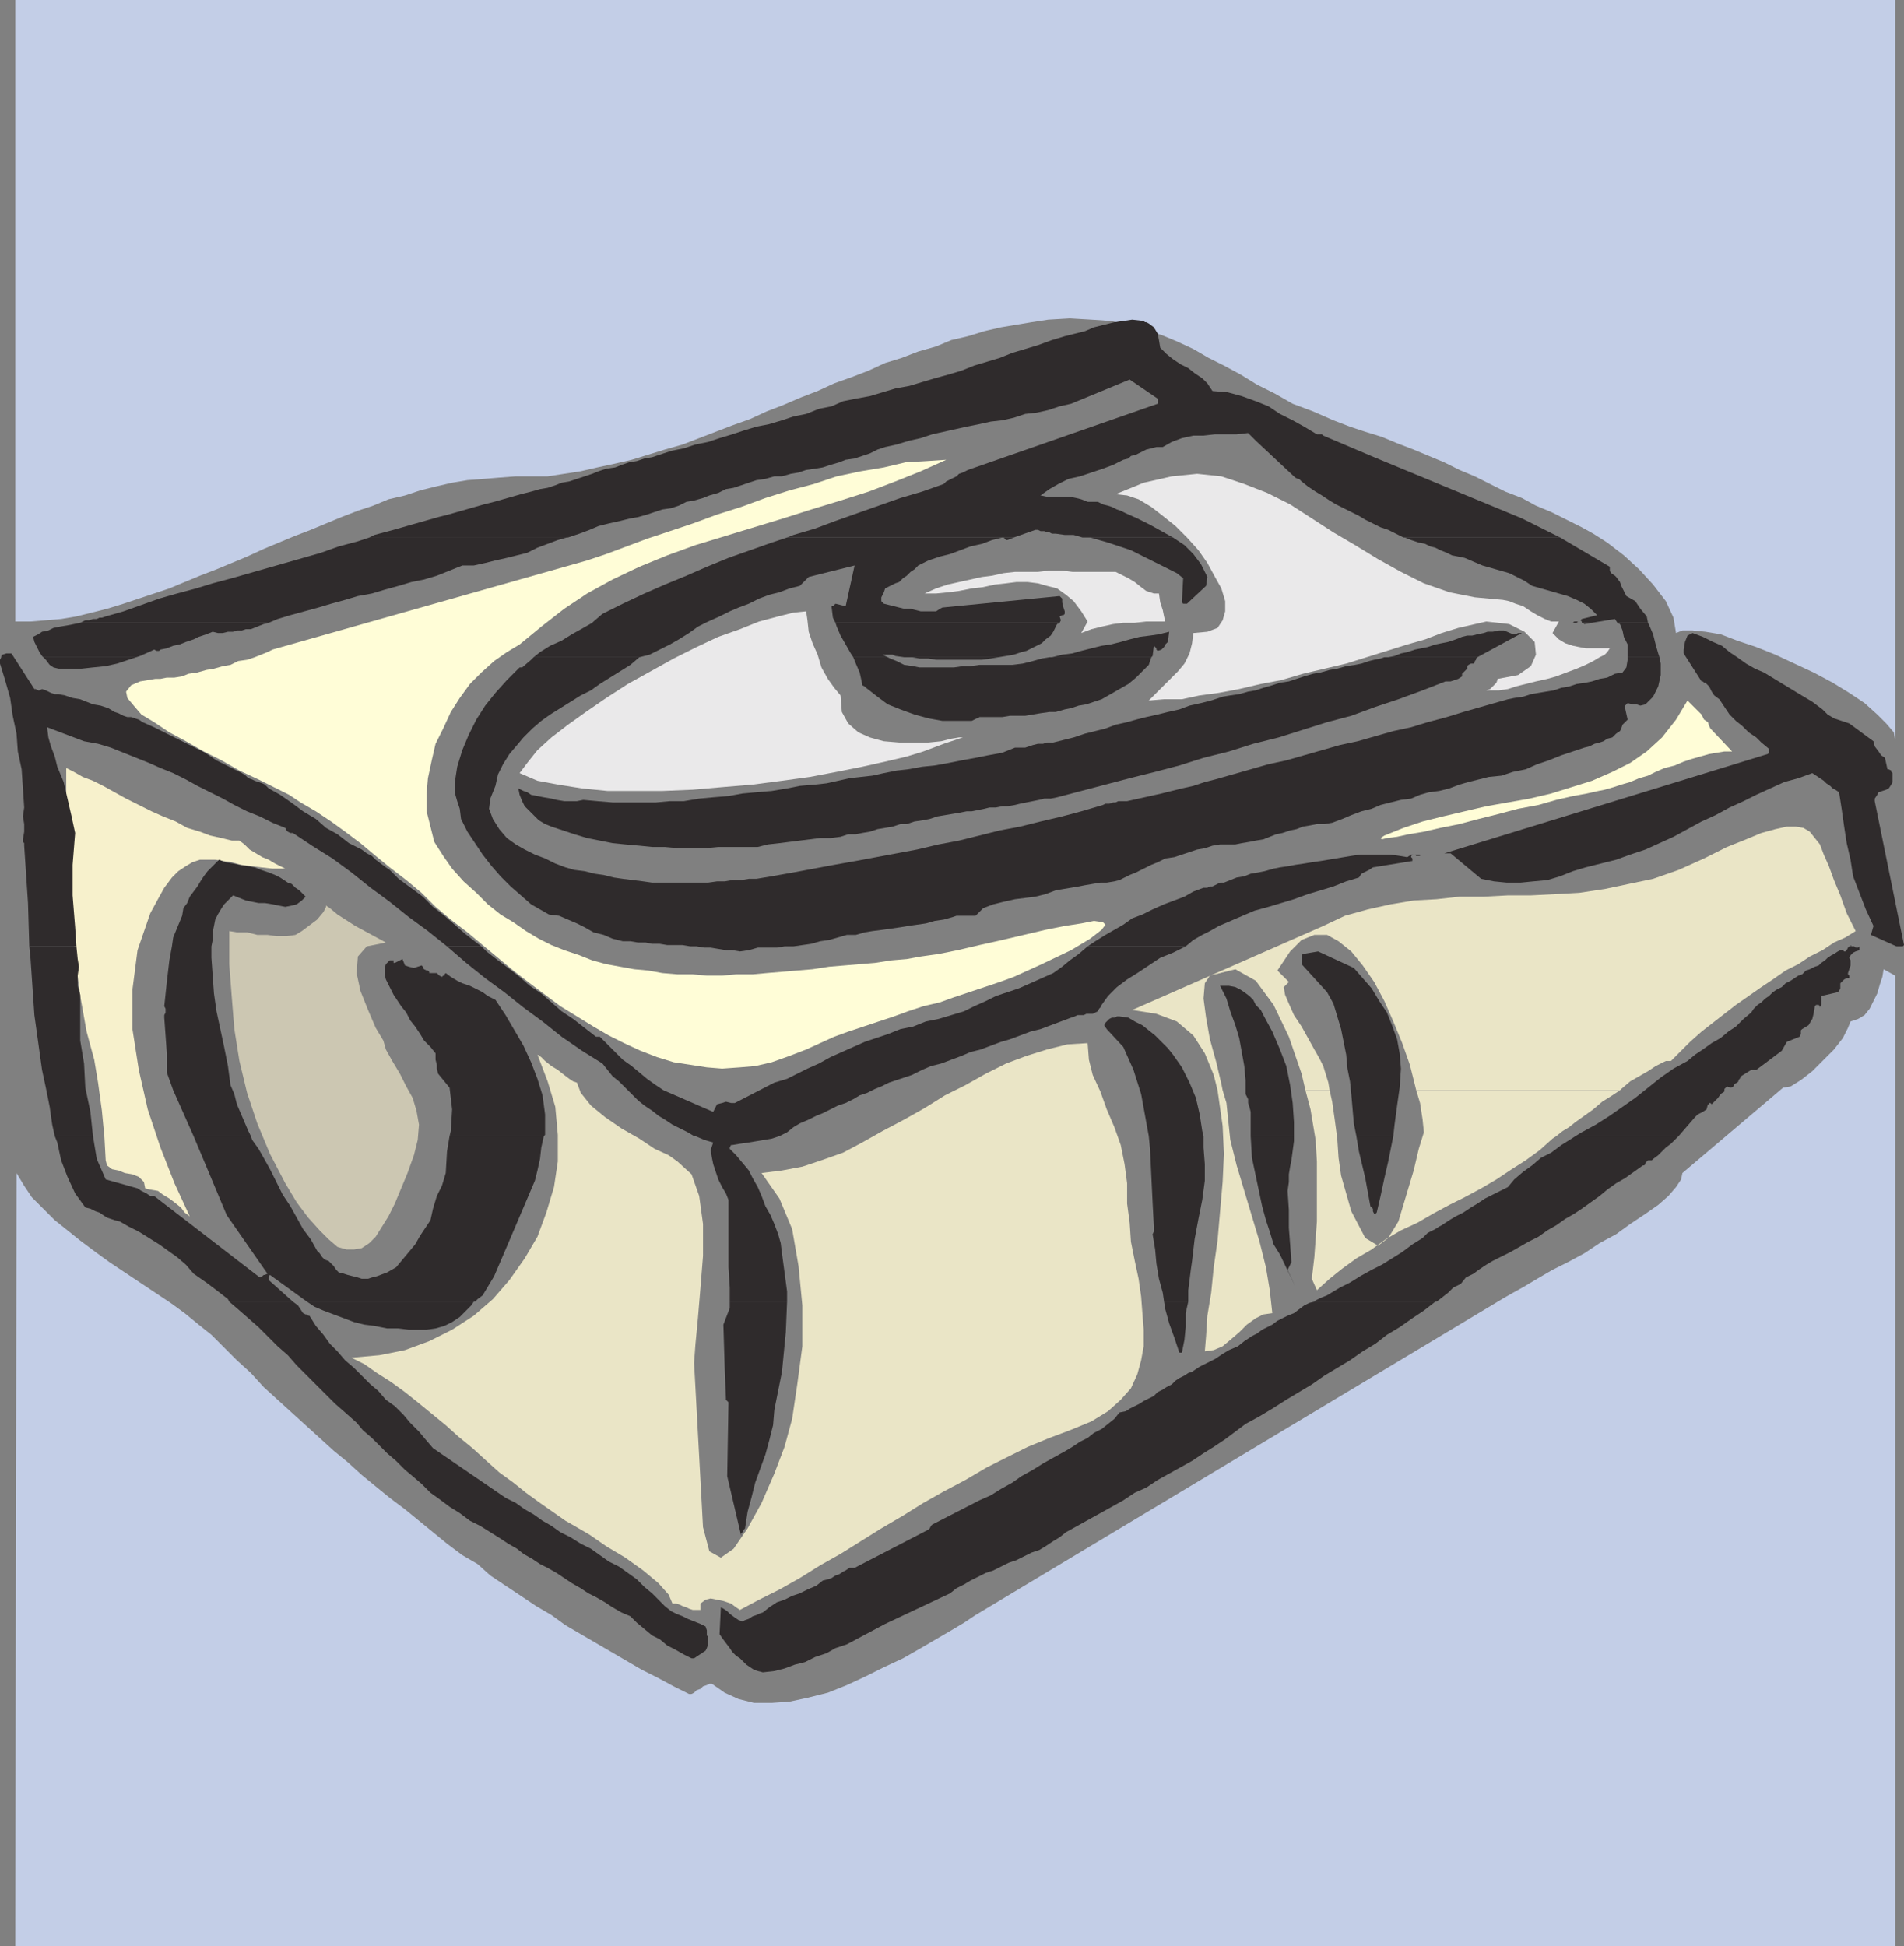
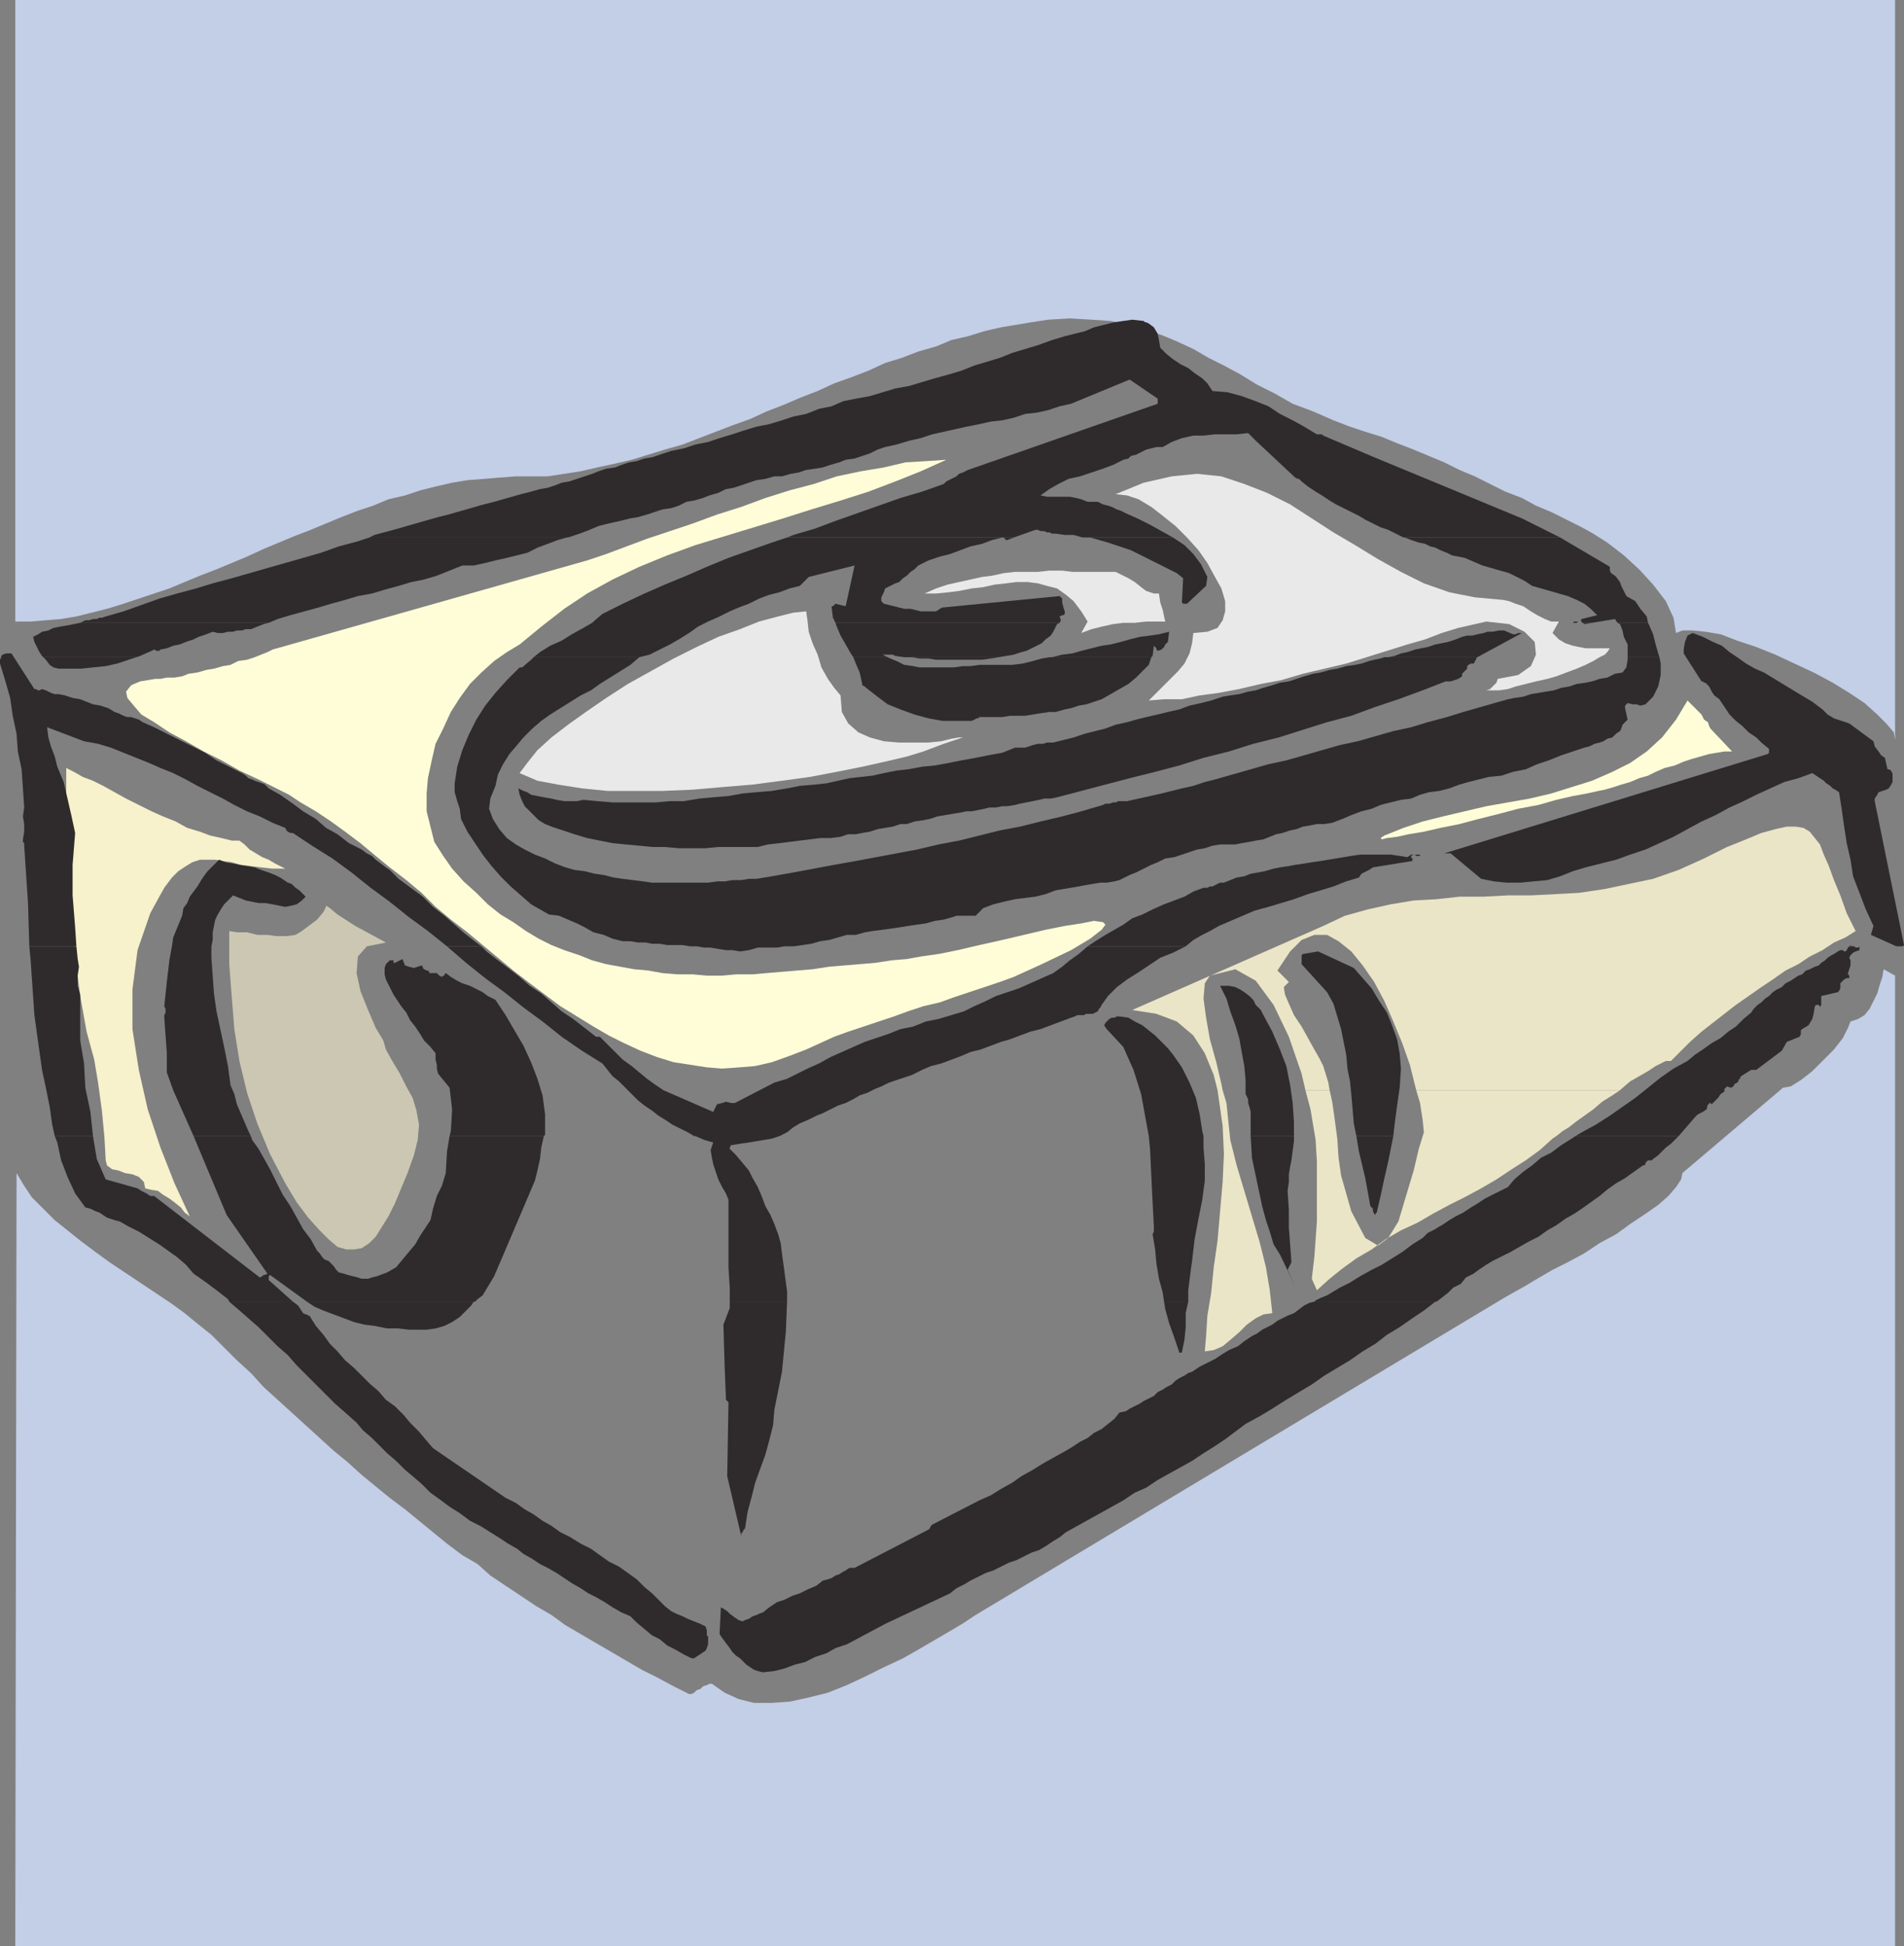
<svg xmlns="http://www.w3.org/2000/svg" width="358.797" height="366.719">
  <rect width="100%" height="100%" fill="#808080" stroke="none" />
  <path fill="#c3cee7" d="M357.117 43.441V0H2.88v117.121h2.879l2.883-.242 2.879-.238 2.878-.48 2.88-.72 2.882-.722 3.117-.957 2.883-.961 5.758-1.922 2.879-1.2 2.883-1.199 3.117-1.199 2.883-1.199 2.879-1.203 3.12-1.438 2.88-1.203 2.879-1.199 3.12-1.2 2.88-1.198 2.882-1.2 3.118-1.203 2.882-.957 2.88-1.199 3.12-.723 2.88-.96 2.878-.72 3.121-.718 2.88-.48 3.12-.243L94.08 90l3.12-.238h6l3.121-.48 3.118-.481 3.12-.719 3.36-.723 3.121-.718 3.121-.961 3.117-.961 3.364-.957 3.117-1.203L138 80.16l3.36-1.2 3.12-1.44 3.118-1.2 3.359-1.441 3.121-1.2 3.121-1.44 3.36-1.2 3.12-1.2 3.118-1.44 3.121-.958 3.121-1.203 3.36-.957 2.878-1.199 3.121-.723 3.122-.96 3.12-.72 5.758-.96 3.122-.48 4.078-.239 4.082.238 3.597.242 3.364.72 3.117.96 3.12.961 2.88 1.2 3.12 1.44 2.88 1.68 2.883 1.438 3.117 1.68 3.12 1.921 3.36 1.68 3.36 1.922 3.84 1.438 3.84 1.68 3.12 1.198 2.88.961 3.12.961 2.88 1.2 3.12 1.199 2.88 1.203 2.882 1.2 2.88 1.437 2.878 1.203 2.879 1.437 2.883 1.442 3.117 1.199 2.64 1.441 2.883 1.2 2.88 1.44 2.878 1.438 2.16 1.2 2.64 1.68L306 104.64l2.879 2.64 2.64 2.88 2.399 3.12 1.441 3.117.48 2.883 1.2-.48h1.918l2.402.238 2.88.48 3.12 1.2 3.598 1.203 3.602 1.437 3.601 1.68 3.598 1.68 3.601 1.922 3.121 1.918 2.88 1.921 2.398 2.16 1.68 1.68 1.44 1.68.24 1.441v-96m-.001 281.04V183.84l-2.16-1.2-.238 1.442-.48 1.438-.481 1.68-1.438 2.882-.96 1.2-1.2.718-1.441.48-.48 1.2-.962 1.922-1.68 2.16-4.077 4.078-2.16 1.68-1.923 1.199-1.437.242-18.96 16.078-.243 1.2-.957 1.44-1.442 1.68-1.918 1.68-2.402 1.68-2.879 1.922-2.64 1.918-3.122 1.68-2.878 1.921-3.122 1.68-2.878 1.441-2.88 1.68-2.402 1.437-2.16 1.204-1.68.957-1.199.722-98.398 59.04-2.16 1.44-2.403 1.438-5.757 3.36-3.36 1.921-3.601 1.68-3.36 1.68-3.601 1.68-3.598 1.44-3.84.962-3.363.719-3.36.238h-3.359l-2.879-.719-2.64-1.2-2.399-1.679h-.48l-.48.239-.72.242-.48.476-.723.242-.48.48-.477.24h-.48l-2.883-1.438-3.117-1.68-2.883-1.441-8.637-5.04-2.883-1.68-2.878-1.683-2.641-1.918-2.879-1.68-2.879-1.921-2.883-1.918-2.879-1.922-2.398-2.16-2.883-1.68-2.879-2.16-5.281-4.32-2.637-2.16-2.883-2.16-2.64-2.157-2.637-2.16-2.64-2.402-2.641-2.16-2.64-2.4-2.641-2.401-2.641-2.399-2.637-2.398-2.64-2.403-2.403-2.64-2.636-2.399-4.801-4.8-2.403-1.918-2.64-2.16-2.637-1.922-2.883-1.918-2.879-1.922-2.878-1.918-2.88-1.922-2.64-1.918-2.883-2.16-2.398-1.922-2.399-1.918-4.32-4.32-1.441-2.16-1.442-2.403-.238 145.68h354.238V324.48" />
-   <path fill="#eae5c6" d="m130.797 256.8.242-3.359.48-5.043.481-5.757.48-6v-6l-.722-5.282-1.438-4.078-2.64-2.402-1.68-1.2-2.64-1.199-2.88-1.921-3.363-1.918-3.117-2.16-2.64-2.16-1.922-2.4-.72-1.921-.718-.238-.723-.48-.957-.723-1.203-.957-1.199-.723-1.2-.957-.718-.723-.723-.48 1.922 5.043 1.442 4.797.476 5.28v5.04l-.719 4.8-1.441 4.801-1.68 4.56-2.398 4.081L96 241.2l-3.121 3.602-3.602 3.12-4.078 2.638-4.32 2.16-4.559 1.68-4.8.96-5.282.48 2.403 1.2 2.398 1.68 2.64 1.68 2.641 1.921 2.399 1.918 5.281 4.32 2.398 2.16 2.641 2.16 2.64 2.403 2.4 2.16 2.64 1.918 2.398 1.922 2.64 1.918 2.403 1.68 2.399 1.68 1.68.96 2.878 1.68 3.121 2.16 3.602 2.16 3.36 2.403 2.878 2.398 1.922 2.16.719 1.68h.718l.723.238.48.243.72.238.48.242.719.238H132v-1.199l.957-.719.961-.242 1.2.242 1.202.239 1.438.48.96.719.72.48 3.601-1.918 3.84-1.921 3.84-2.16 3.84-2.4 3.84-2.16 3.84-2.402 3.84-2.398 4.081-2.398L174 283.2l3.84-2.16 4.078-2.16 4.082-2.4 3.84-1.921 3.84-1.918 4.078-1.68 3.84-1.441 4.082-1.68 3.117-1.918 2.402-2.16 1.918-2.16 1.203-2.641.72-2.64.48-2.641v-3.121l-.243-3.118-.238-3.12-.48-3.36-.72-3.36-.722-3.601-.238-3.602-.48-3.597v-3.84l-.481-3.602-.719-3.597-1.199-3.364-1.441-3.359-1.2-3.36-1.441-3.12-.719-2.88-.242-3.12-3.84.242-3.84.96-3.84 1.2-3.84 1.437-3.84 1.922-3.839 2.16-3.84 1.918-3.84 2.403-3.84 2.16-4.078 2.16-3.84 2.16-3.601 1.918-4.082 1.442-3.598 1.199-3.84.719-3.84.48 3.36 4.8 2.398 5.763 1.203 6.957.72 7.441v7.68l-.962 7.199-.96 6.48-1.438 5.282-1.922 5.039-2.398 5.52-2.641 4.8-2.64 3.84-2.4 1.68-2.16-1.2-1.199-4.558-.48-8.883-1.203-22.078" />
  <path fill="#ccc7b2" d="m72.719 197.762-.48-1.68-1.442-2.402-1.438-3.36-1.441-3.601-.719-3.36.238-3.12 1.68-1.919 3.602-.718-5.762-3.122-3.36-2.16-1.437-1.199-.722-.48v.238l-.481.96-1.2 1.442-2.878 2.16-1.2.72-1.679.237h-1.922l-1.68-.238H48.48l-1.921-.48H44.64l-1.442-.239v6.239l.48 6.242.481 6 .957 6 1.442 6 1.921 5.758 2.399 5.761 2.879 5.52 2.16 3.598 2.16 2.882 2.16 2.399 1.68 1.68 1.68 1.44 1.68.481h1.44l1.442-.242 1.438-.96 1.199-1.2L72 231.121l1.2-1.922 1.198-2.398 1.2-2.88 1.199-2.882L78 217.68l.719-2.878.238-2.88-.477-2.64-.722-2.402-1.2-2.16-1.199-2.399-1.441-2.398-1.2-2.16" />
  <path fill="#fffdd7" d="m97.918 121.441 4.082-3.359 4.32-3.363 4.32-2.88 4.798-2.64 5.042-2.398 5.278-2.16 5.281-1.922 16.559-5.04 5.28-1.679 5.52-1.68 5.282-1.68 5.039-1.921 4.8-1.918 4.801-2.16-3.601.238-4.078.242-4.082.961-4.32.719-4.56.96-4.32 1.438-4.562 1.2-4.559 1.44-4.558 1.68-4.563 1.442-4.558 1.68-4.32 1.441-4.321 1.438-3.84 1.44-3.84 1.438-3.597 1.204-59.282 16.796-.96.48-2.399.962-1.441.48-1.68.239-1.441.722-1.438.239-1.68.48-1.441.238-1.68.48-1.68.243-1.199.48-1.441.239h-1.441l-1.2.242h-.96l-2.88.476-1.68.723-.96 1.2.242 1.199 1.2 1.44 1.44 1.68 2.4 1.442L31.917 138l3.121 1.68 3.36 1.922 3.359 1.68 3.36 1.917 3.6 1.68 2.88 1.441 2.882 1.442 2.16 1.437 2.88 1.68 2.878 1.922 2.641 1.918 2.879 2.16 2.879 2.402 2.64 2.16 3.122 2.399 2.879 2.398 2.64 2.64 2.879 2.403 3.121 2.399 2.879 2.402 2.883 2.398 2.879 2.399 3.12 2.402 5.759 4.32 3.12 1.919 3.122 1.921 2.879 1.68 2.879 1.438 3.12 1.441 3.122 1.2 3.117.96 6.242.961 2.88.238 3.358-.238 2.883-.242 3.117-.719 3.36-1.2 3.121-1.198 2.64-1.203 2.641-1.2 2.64-.96 2.88-.958 2.879-.96 2.882-.961 2.637-.961 2.883-.957 3.117-.723 2.64-.957 2.884-.961 5.757-1.922 2.641-.957 2.64-1.203 2.641-1.2 5.52-2.64 3.598-2.16 2.16-1.68.722-.96-.48-.477-1.68-.242-2.402.48-3.117.48-3.602.72-4.082.96-4.078.961-4.32.961-4.079.957-3.601.723-3.36.476-2.64.48-2.879.243-3.121.48-2.879.239-2.883.242-2.879.238-3.12.48-2.88.239-2.879.242-2.879.238-2.64.243h-3.121l-2.64.238h-2.88l-2.64-.238h-2.88l-2.882-.243-2.637-.48-2.64-.238-5.282-.961-2.64-.72-2.399-.96-2.879-.96-2.402-.958-2.398-1.203-2.403-1.438-2.398-1.68-2.399-1.44-2.402-1.923-2.16-2.16-2.399-2.156-2.16-2.402-1.68-2.399-1.68-2.64-.722-2.88-.719-2.882v-3.36l.243-2.878.718-3.36.72-3.12 1.44-2.88 1.438-3.12 1.684-2.641 1.918-2.641 2.16-2.16 2.398-2.16 2.403-1.68 2.398-1.438" />
  <path fill="#eae9ea" d="m283.2 113.04-5.282-.481-4.8-.957-4.798-1.68-4.32-2.16-4.32-2.403-4.32-2.64-4.083-2.399-4.078-2.64-4.082-2.64-4.32-2.161-4.317-1.68-4.32-1.437-4.562-.48-4.801.48-5.277 1.199-5.282 2.16 2.16.238 2.16.723 2.399 1.438 2.16 1.68 2.403 1.921 2.16 2.16 2.16 2.399 1.68 2.402 1.437 2.637 1.203 2.16.719 2.402v1.918l-.48 1.68-.962 1.441-1.917.72-2.641.241-.238 1.918-.48 1.922-.962 1.918L222 126.48l-1.441 1.442-1.442 1.437-1.437 1.442-1.2 1.199 2.88-.238h3.359l3.36-.723 3.6-.48 3.84-.72 4.079-.96 3.84-.719 4.082-1.2 4.078-.96 4.082-.96 11.52-3.599 3.359-.96 3.12-1.2 3.118-.96 5.281-1.2 4.32.48 2.88 1.438 1.921 1.922.238 2.398-.957 2.16-2.402 1.68-3.84.723-.238.719-.48.48-.723.719-.719.242h2.402l1.68-.242 1.438-.48 1.922-.481 1.917-.48 2.16-.477 1.68-.48 1.922-.723 1.918-.719 1.68-.719 1.441-.722 1.2-.72.96-.48.48-.48.481-.719h-4.562l-1.2-.238-1.199-.242-1.441-.48-1.2-.72-1.198-1.199 1.199-2.16h-1.438l-1.203-.48-1.437-.72-1.2-.722-1.44-.96-1.442-.477-1.2-.48-1.199-.243M158.398 131.04l-1.199-1.438-1.199-1.68-1.203-2.16-.719-2.403-.96-2.16-.72-2.16-.238-2.16-.242-1.68-2.398.242-2.88.72-3.6.96-3.602 1.438-4.079 1.441-4.082 1.922-4.32 2.16-4.316 2.398-4.32 2.399-4.083 2.64-3.84 2.641-3.359 2.399-3.121 2.402-2.64 2.398-1.919 2.403-1.441 1.918 3.36 1.441 3.84.719 4.562.719 4.8.48h10.317l5.762-.238 5.52-.48 5.76-.481 5.52-.719 5.282-.723 5.039-.957 4.8-.96 4.317-.961 4.082-.961 3.121-.957 3.84-1.442 2.16-.719 1.438-.48h-.72l-1.44.238-1.919.48-2.402.243h-5.52l-2.878-.242-2.641-.72-2.16-.96-1.918-1.68-1.2-2.16-.242-3.12" />
  <path fill="#eae9ea" d="M209.277 107.762h-7.199l-1.918-.242h-2.402l-2.16.242h-4.32l-2.16.238-2.161.48-1.918.239-6.48 1.441-2.16.719-2.16.96h2.16l2.398-.237 1.922-.243 2.398-.48 2.16-.238 2.16-.48 2.16-.24 1.923-.241h2.16l1.918.242 1.68.476 1.921.48 1.68 1.204 1.441 1.2 1.438 1.917 1.199 1.922-1.2 2.16 1.923-.722 1.918-.477 2.16-.48 1.922-.243h2.16l2.16-.238h3.598l-.239-.96-.242-1.2-.476-1.441-.243-1.68h-.96l-1.438-.48-.96-.72-1.2-.96-1.2-.72-.96-.48-1.442-.718h-.96" />
  <path fill="#eae5c6" d="m229.438 205.441-.72-2.882-1.679-4.079-2.16-3.359-3.121-2.64-3.84-1.442-4.559-.719 36-15.84 4.078-1.921 4.32-1.2 4.321-.96 4.32-.72 4.32-.238 4.321-.48h4.559l4.562-.242h4.32l4.797-.239 4.32-.242 4.801-.718 4.559-.961 4.563-.957 4.8-1.68 4.797-2.16 4.32-2.16 3.602-1.442 2.879-1.2 2.64-.722 2.16-.476h1.68l1.442.238 1.2.719.96 1.203.957 1.2.723 1.917.96 2.16.958 2.64 1.199 2.88 1.203 3.363 1.68 3.36-1.922 1.199-2.16.96-2.16 1.438-2.399 1.2-2.16 1.44-2.399 1.2-2.402 1.68-2.16 1.441-2.398 1.68-2.403 1.68-4.32 3.359-2.156 1.68-2.16 1.921-1.684 1.68-1.918 1.922h-.961l-.961.476-.957.48-1.441.962-3.36 1.922-1.68 1.437-.242.242H266.88l-.238-.96-.961-3.84-1.442-4.082-1.68-4.079-1.68-3.84-1.921-3.6-2.16-3.118-2.156-2.64-2.403-1.923-2.16-1.199h-2.398l-2.403.961-2.16 2.16-2.398 3.598 2.16 2.16-.961.961.242 1.441.719 1.68.96 2.16 1.438 2.16 1.203 2.16 1.2 2.16.96 1.68.72 1.438.96 3.121.239 1.441H246l-.723-3.12-2.398-6.962-2.879-6-3.36-4.558-3.843-2.16L228 183.84l-.96 1.441-.243 2.88.48 3.6.723 4.079 1.2 4.32.96 4.078.238 1.203h-.96m0 0 .242 1.68.718 5.04.243 5.28-.243 5.278-.48 5.52-.48 5.523-.72 5.039-.48 4.8-.718 4.32-.243 3.84-.238 2.88 1.68-.243 1.68-.718 1.44-1.2 1.68-1.44 1.438-1.438 1.684-1.204 1.437-.718 1.68-.239-.48-4.32-.72-4.32L237.36 234l-1.441-4.8-1.438-4.802-1.44-4.796-1.2-4.801-.48-4.563-.243-2.398-.719-2.399h-.96" />
  <path fill="#eae5c6" d="m246 205.441.957 3.598.961 5.762.242 4.078v11.281l-.48 6.719-.48 4.082.96 2.16 2.399-2.16 2.398-1.922 2.64-1.918 2.883-1.68 2.637-1.921 2.883-1.68 3.117-1.442 2.883-1.68 3.117-1.679 2.883-1.437 3.117-1.68 2.883-1.684 2.879-1.918 2.64-1.68 2.641-1.921 2.399-2.16.718-.477 1.203-.96 1.2-.724 1.199-.957 1.68-1.203 1.68-1.199 1.679-1.437 1.922-1.204 1.437-.957H266.88l.719 2.399.48 3.12.242 2.4-.96 3.12-.962 4.079-1.441 4.8-1.437 4.801-1.922 3.121-1.918 1.438-2.403-1.438-2.636-5.043-1.922-6.718-.48-3.36-.239-3.601-.48-3.598-.48-3.36-.481-2.16H246" />
  <path fill="#fffdd7" d="m322.32 137.281-.242-.48-.238-.719-.723-.48-.476-.961-.723-.72-.719-.722L318 132l-2.16 3.602-2.64 3.359-2.88 2.64-3.12 2.16-3.36 1.68-3.84 1.68-7.68 2.399-4.082.96-4.078.72-4.082.722-4.078.957-4.082.96-3.84.962L264.48 156l-3.601 1.441-.719.48.238.24.961-.24 1.918-.241 2.16-.48 2.883-.481 3.118-.719 3.601-.719 3.602-.96 3.84-.962 3.597-.96 3.84-.72 3.36-.96 3.12-.719 2.641-.48 2.16-.48 1.2-.24 1.68-.48 1.44-.48 1.68-.48 1.68-.72 1.68-.48 1.441-.719 1.68-.722 1.918-.48 1.68-.72 1.44-.48 1.68-.48 1.68-.477 1.442-.242 1.437-.238h1.441l-4.078-4.32" />
  <path fill="#f7f1cc" d="M45.117 158.398H43.68l-1.922-.476-2.16-.48-1.918-.723-2.403-.719-2.16-1.2-2.398-.96-2.16-.961-2.399-1.2-2.402-1.199-4.32-2.398-1.918-.96-1.922-.724-1.68-.957-1.438-.722V150l.239 6.48.238 7.68.48 8.16.723 7.918.957 7.442 1.203 6.718 1.438 5.282.722 4.32.72 5.281.48 5.04.238 4.32.242.96.957.72 1.203.238 1.2.48 1.437.242 1.203.48.957.958.242 1.203.961.238 1.438.238.96.723 1.2.719.96.719 1.2.96.719.961.96.72-2.878-6.24-2.64-6.722-2.4-7.199-1.679-7.437-1.203-7.68v-7.442l.961-7.44 2.402-6.958 1.438-2.64 1.199-2.16 1.441-1.923 1.2-1.199 1.441-.96 1.2-.72 1.44-.48h2.88l1.441.238 1.68.242 1.68.48 1.917.24 1.922.241 2.16.239h2.399l-.961-.48-.957-.481-1.2-.719-1.203-.48-2.398-1.438-.96-.96-.962-.724" />
  <path fill="#2f2b2c" d="m5.52 178.32-.243-8.16-.718-10.8v-.481l-.239-.238v-.48l.239-1.442v-1.438l-.239-1.441.239-1.68-.239-3.601-.242-3.598-.719-3.36-.242-3.363-.719-3.36-.48-3.358-.961-3.36L0 125.04v-.72l.238-.48v-.238l.242-.243.72-.238h.96l4.32 6.719h.239l.48.242h.239l.48-.242.723.242.957.477.722.242h.72l1.198.238 1.442.48 1.437.243 1.203.476 1.2.48 1.437.243 1.441.48 1.2.72.722.237.477.243.48.238.723.242h.719l.718.238.723.243.719.48 2.16.957 2.398 1.2 2.403 1.202 2.398 1.2 2.403 1.199 2.156 1.441 2.402 1.2 2.399 1.199.722.48.477.48.723.239.48.242.719.238.718.243.481.238.723.719 2.156 1.203 2.402 1.68 1.918 1.437 2.403 1.441 1.917 1.68 2.16 1.2 2.16 1.679 2.403 1.203.957.719.961.48.719.719.96.719.962.722.718.48.961.958.72.723 4.562 3.359 1.918 1.918 2.16 1.68 1.922 1.68 1.918 1.683 2.16 1.68.96.718h-6.48l-3.597-2.879-3.602-2.64-3.602-2.88-3.597-2.64-3.602-2.883-3.597-2.636-3.844-2.403-3.598-2.398h-.48l-.48-.242-.239-.239-.242-.48-2.399-.96-2.402-1.2-2.398-.961-2.399-1.2L42 150.48l-2.402-1.199-2.399-1.199-2.16-1.203-2.398-1.2-2.403-.96-2.16-.957-2.398-.961-2.403-.961-2.398-.961-2.399-.719-2.64-.48-6.961-2.64.238 1.92.48 1.68.723 1.919.477 1.921L12 147.36l1.437 6.242.723 3.359-.48 6v5.758l.48 6 .238 3.601H5.52" />
  <path fill="#2f2b2c" d="m32.398 178.32.243-1.68 1.68-4.081.238-1.438.718-.96.48-1.2.723-.961.72-.96.718-1.2.48-.719.72-.96 2.16-2.161 1.202.48 1.438.239 1.2.242 1.44.238 1.442.242 1.2.48 1.44.477 1.2.48.957.481.723.48.718.481.719.239.723.722.718.48.48.477.72.723-.72.719-.96.718-.961.243-1.2.238-1.198-.238-1.2-.243-1.441-.238h-1.2l-1.198-.238-1.2-.242-1.203-.48-1.199-.481-.719.722-.96.957-.481.723-.719 1.2-.48.96-.239 1.2-.242 1.199v1.441l-.238 1.2h-7.442m172.559-.001 1.441-.96 1.922-1.2 3.36-1.922 1.68-1.199 1.917-.719 1.922-.96 2.16-.962 1.918-.718 1.922-.72 1.68-.96 1.918-.719h.723l.48-.242h.48l.477-.238.48-.242.481-.239h.723l2.398-.96 1.441-.239 1.2-.48 1.437-.243 1.203-.238 1.68-.48 1.2-.239 1.679-.242 1.2-.238 1.679-.242 1.441-.239 1.68-.242 1.441-.238 1.438-.238 1.441-.242 1.442-.239 1.68-.242h5.757l1.68.242 1.441.239.719-.48h2.16-.48v.241h-.72l-.237-.242h-.243l-.48.242v.239l.242.242v.476l-7.441 1.203-.719.48-.96.477-.481.243-.48.718-2.4.723-2.402.957-2.398.723-2.399.718-2.64.961-2.403.72-2.398.718-2.64.723-3.36 1.437-1.68.723-1.68.718-1.679.961-1.441.72-1.68.96-1.442 1.2h-18.48m143.762-.001v-.238l.238.238h.242-.48m8.641 0-4.801-2.16.48-1.68-1.441-3.12-1.2-3.122-1.199-3.117-.48-3.121-.719-3.121-.48-3.117-.48-3.364-.481-3.117-.72-.48-.48-.242-.48-.477-.719-.48-.48-.48-.723-.481-1.437-.961-2.641.96-2.64.72-2.641 1.199-2.641 1.203-2.398 1.199-2.641 1.2-2.64 1.44-2.637 1.2-2.641 1.437-2.64 1.442-2.641 1.199-2.64 1.203-2.88.957-2.64.961-2.88.719-2.882.722-2.399.72-2.398.96-2.402.719-2.641.242-2.398.238h-2.641l-2.398-.238-2.403-.48-5.758-4.801h-1.199l60.957-18.719.242-.242v-.719l-1.441-1.2-.961-.96-1.437-.961-1.2-1.2-1.203-.96-1.199-1.2-.961-1.44-.957-1.438-.96-.723-.481-.719-.48-.96-.72-.72h-.242l-.238-.242h-.238l-3.364-5.277v-.723l.243-1.437.48-1.2.957-.48 1.922.719 1.918.96 1.683.72 1.438 1.199 1.441.96 1.68 1.2 1.68.961 1.68.719 6.718 4.082 1.203.719 1.2.718.96.723.957.719.961.96 1.2.72 2.882.96 4.56 3.36.237.96.723.962.48.718.72.48.48 2.16h.238l.48.24v.241l.243.239v1.68l-.243.48-.48.719-.48.242-.72.238-.718.242-.242.48-.48.72v.48l5.519 27.121-.238.238h-1.2M10.32 214.082l-.48-2.16-.48-3.363-.72-3.598-.722-3.36-1.438-10.32-.722-10.562-.238-2.399h8.878l.243 2.399.238 1.441-.238 1.68v1.922l.476 1.68v8.64l.723 4.316.238 4.563.961 4.559.48 4.562H10.32m26.16 0-3.84-8.64-1.203-3.36v-3.602l-.238-3.359-.242-3.36v-.48l.242-.48v-.719l-.242-.48.48-4.563.481-4.078.48-2.64h7.442v2.16l.238 3.359.242 3.36.477 3.359.723 3.363.718 3.36.719 3.597.48 3.601.723 1.68.48 1.922 2.157 5.04.48.96H36.48m48.239 0 .238-.96.242-4.083-.48-4.078-2.16-2.64-.239-.962v-.718l-.242-.961v-1.2l-.96-1.199-1.2-1.199-.719-1.203-.96-1.438-.962-1.203-.718-1.437-.961-1.2-.957-1.44-.48-.72-1.442-2.882-.239-.957v-1.204l.239-.718.719-.72h.722v.481h.238l1.442-.722.48 1.203.72.238.96.238 1.438-.476.242.238v.238l.238.243.48.238h.243l.238.242v.238h1.441l.239.243.238.238.48.242.243-.242h.238v-.238l.242-.243.957.723 1.203.719.957.48 1.442.48.96.477 1.438.723.961.719 1.441.718 1.918 2.883 1.68 2.88 1.684 2.878 1.437 3.121 1.2 3.121.96 3.117.48 3.602v3.84l-.238.242H84.72" />
  <path fill="#2f2b2c" d="m130.797 214.082-1.2-.723-1.437-.718-1.441-.72-1.442-.96-1.199-.723-1.2-.957-1.44-.96-1.2-.962-3.597-3.597-1.203-.961-.958-1.2-.96-1.203-3.84-2.398-3.84-2.64-3.602-2.88-3.597-2.64-3.602-2.88-3.601-2.64-3.598-2.879-3.602-3.12h6.48l.962.96 2.16 1.68 1.918 1.437 2.16 1.684 1.922 1.68 2.16 1.437 1.918 1.68 1.922 1.68L108 192l4.32 3.36h.72l.237.242 1.203 1.199 2.88 2.879 1.68 1.199 1.44 1.203 1.438 1.2 1.68 1.198 1.441.961 9.36 4.079.718-1.438.961-.242.719-.238.96.238h.723l7.438-3.84 2.402-.719 1.918-.96 1.922-.962 2.16-.96 2.16-1.2 2.16-.96 2.157-.958 2.16-.96 2.16-.72 2.16-.722 2.403-.957 2.398-.48 2.402-.962 2.399-.48 2.398-.719 2.403-.722 1.918-.957 2.16-.961 1.922-.961 2.16-.72 2.16-.722 2.16-.957 4.32-1.922 1.68-1.199 1.438-1.2 1.68-1.198 1.679-1.442h18.48l-2.398 1.2-2.398.96-2.16 1.442-2.16 1.437-1.923 1.2L210.48 186l-1.683 1.68-1.2 1.68-.238.48-.242.242-.238.477-.48.242-.481.238h-1.2l-.48.242h-1.199l-.48.239-.72.242-1.921.718-1.918.72-1.922.722-1.918.476-1.922.723-1.918.719-1.68.48-1.921.72-1.922.722-1.918.476-1.68.723-1.922.719-1.918.718-1.922.48-1.68.724-1.917.957-2.883.96-1.437.481-1.442.719-1.2.48-1.44.723-1.438.476-1.203.723-1.438.719-1.441.48-1.438.72-1.44.722-1.2.476-1.442.723-1.68.719-1.198.718-1.2.961-1.441.723h-16.082m85.683 0-1.44-7.922-1.442-4.558-1.918-4.32-3.121-3.36-.48-.723.241-.48.72-.719.48-.238h.48l.48-.242h.477l1.684.242 1.199.718 1.437.72 1.203.96 1.2.961 2.398 2.399.961 1.199 1.68 2.402L224.16 204l1.2 2.879.718 3.121.48 3.121.239.961H216.48m19.2 0v-4.562l-.243-.961-.238-.72v-.718l-.48-.96v-2.641l-.239-2.641-.48-2.64-.48-2.637-.723-2.403-.957-2.64-.723-2.399-1.199-2.398h1.68l1.199.238.96.48.723.48.958.72.722.718.48.961.958.961.48.961 1.68 3.117 1.441 3.364 1.2 3.117.718 3.601.48 3.36.243 3.601v2.641h-8.16m19.918 0-.48-2.402-.477-5.52-.243-2.398-.48-2.403-.238-2.64-.961-4.797-.719-2.402-.723-2.399-1.199-2.16-4.8-5.281V180l.242-.238 2.878-.48 6.72 3.116 1.679 1.922 1.683 1.918 1.438 2.403 1.441 2.16.961 2.398.957 2.64.48 2.641.243 2.88-.242 3.6-.48 3.36-.481 3.602-.238 2.16h-6.961m41.281 0 1.2-.723 2.64-1.437 2.64-1.684 2.399-1.68 2.402-1.68 2.399-1.917 2.398-1.922 2.402-1.68 2.641-1.437 1.438-1.203 1.44-.957 1.68-1.203 1.68-.957 1.442-1.204 1.437-.957L328.56 192l1.441-1.2.48-.718.72-.723.718-.48.723-.719.718-.48.72-.72.718-.48.96-.48.723-.719.958-.48.722-.48.719-.481.719-.238.722-.723.72-.238.96-.48.719-.24.48-.48.719-.48.48-.48.72-.481.48-.238.722-.48.477-.243h.48l.243.242h.238l.242-.242.238-.48.242-.239h.957l.243.239h.48l.238-.239v.72l-.718.241-.48.239-.481.48-.239.48.239.48v.962l-.48 1.437v.243l.241.238v.48H348l-.48.239-.723.722v.957l-.238.48-.239.243-3.12.719v1.68l-.243.48v-.238l-.238-.243h-.48l-.239.243-.242 1.437-.238.961-.723 1.2-1.2.722-.238.238v.719l-.242.48-2.398.961-.961 1.68-4.801 3.602H330l-1.922 1.199-.238.48-.242.239v.242l-.239.238-.48.238-.238.48-.48.243-.723-.242-.239.242-.242.238v.48l-.719.481-.48.719-.48.48-.72.723-.238-.242h-.242v.242h-.238l-.242.957-.72.48-.96.481-.48.48-3.118 3.602h-19.44M43.2 245.281l-.243-.48-2.16-1.68-1.918-1.441L36.48 240l-1.44-1.68-1.68-1.441L30 234.48l-1.922-1.199-1.918-1.199-1.922-.96-1.68-.962-.96-.238-.72-.242-.718-.239-.723-.48-.718-.48-.719-.243-.96-.476-.962-.242-1.918-2.641-1.441-3.117-1.2-3.121-.722-3.36-.477-1.199h7.2l.718 4.316 1.68 3.84 6 1.684.723.476.957.48.722.481h.72l19.917 15.36.48-.239.243-.242h.238l.48-.238-7.68-11.04-6.238-14.878h10.797l.243.719 1.199 1.68.96 1.68 1.2 2.16 1.2 2.398 1.198 2.402 1.442 2.16 2.398 4.32 1.442 1.919 1.199 2.16.48.48.48.719.481.48.719.243.48.48.48.477.481.722.48.48.958.239.723.238.96.242.957.239.723.242h1.2l.718-.242.961-.239 1.918-.718 1.684-.961 1.199-1.442 1.2-1.437 1.198-1.442.961-1.68.961-1.44.957-1.438.48-2.16.723-2.403.957-1.918.723-2.402.238-4.078.48-2.879h17.762l-.48 2.156-.242 2.16-.48 2.16-.481 1.922-5.52 12.961-2.16 5.04-2.16 3.601-.957.719-.48.48H57.84l-6.961-5.043-.238.242v.72l4.558 4.081h-12m94.321 0v-2.64l-.243-3.84v-12.719l-.48-1.203-.719-1.2-.719-1.44-.48-1.438-.48-1.442-.239-1.199-.242-1.441.48-1.438-1.68-.48-1.679-.719h-.242 16.082l-1.441.477-1.438.242-1.441.238-1.442.242-1.68.239-1.437.242h-.242l-.238.476v.242l1.199 1.2 1.199 1.441 1.2 1.438.722 1.441.957 1.68.723 1.68.718 1.921.961 1.68.719 1.68.723 1.918.476 1.68.242 1.921.961 7.2v1.921h-10.8m81.84 0-.243-1.68-.719-2.64-.48-2.879-.238-2.64-.48-2.883.238-.477v-.96l-.239-4.563-.242-5.04-.238-5.039-.239-2.398h10.317v2.156l.242 3.121v3.121l-.48 3.602-.72 3.598-.722 3.84-.476 4.082-.243 1.68-.238 1.917-.242 1.922v2.16h-4.559" />
  <path fill="#2f2b2c" d="m247.68 245.281.238-.242.96-.48 1.2-.477 1.2-.723 1.202-.718 1.918-.961 1.922-1.2 2.16-1.199 1.918-.96 1.922-1.2 1.918-1.2 1.922-1.44 1.918-1.2.961-.96.961-.481.48-.238.72-.48.48-.243.718-.48.72-.477 1.202-.723 1.438-.719 1.441-.96 1.2-.72 1.44-.96 1.438-.719 1.442-.723 1.441-.718 1.2-1.442 1.68-1.437 1.679-1.2 1.68-1.44 1.921-.962 1.918-1.437 1.922-1.203.719-.477h19.441l-1.441 1.438-.961.718-.719.723-.719.719-.96.718-.243.243h-.718l-.48.48v.238l-.24.243h-.241l-3.36 2.398-1.68.96-1.68 1.2-1.44 1.2-1.68 1.199-1.68 1.203-1.437.957-1.684.96-1.68 1.2-1.68.96-1.679 1.2L288 234l-3.36 1.922-1.921.957-1.442.723-1.199.718-1.437.961-.961.719-1.442.719-.96 1.203-1.438.719-.961.96-2.16 1.68h-23.04m-11.999-31.199.238 4.078.96 4.559.962 4.562.719 2.64.718 2.161.723 2.398 1.2 1.918 2.878 6-1.437-3.117.718-1.441-.242-3.36-.238-3.12V228l-.238-3.602.238-1.68v-1.437l.238-1.441.242-1.2.48-3.6v-.958h-8.16m19.919 0 .48 2.879 1.2 5.039.96 5.281.48.48v.477l.239.48.242.243v-.242l.239-.239.722-3.12.719-3.36.719-3.121.722-3.598.239-1.199h-6.961M43.2 245.281l1.679 1.438 1.918 1.68 1.922 1.683L50.64 252l1.68 1.68 1.917 1.68 1.68 1.921 1.922 1.918 3.36 3.36 1.917 1.921 1.922 1.68 2.16 1.922 1.2 1.438 1.68 1.44 1.44 1.438 1.438 1.442 1.684 1.441 1.68 1.68 1.437 1.2 1.68 1.44 1.68 1.68 1.679 1.2 1.922 1.44 1.922 1.2 1.918 1.438 1.921.96 1.918 1.2 1.922 1.203 1.438.957 1.68.96 1.203.962 1.68.96 1.437.958 1.441.722 1.68.957 1.441.961 1.438.961 1.68.961 1.44.957 1.442.723 1.68.96 1.437.958 1.68.96 1.68.72 1.203 1.203 1.437 1.199 1.442 1.2 1.441.718 1.438 1.203 1.441.719 1.68.96 1.441.72h.477l2.16-1.442.242-.48.238-.72v-1.44l-.238-.239v-.96l-.242-.72L132 306l-1.203-.48-1.2-.48-.956-.481-1.203-.477-.958-.48-1.203-.961-.957-.961-1.441-1.442-1.442-1.199-1.437-1.437-1.68-1.204-1.68-1.199-1.921-.96-3.36-2.4-1.921-.96-1.918-1.2-1.922-.96-1.68-1.2-1.68-.96-1.68-1.2-1.68-.96-1.679-1.2-1.922-.96-13.68-9.36-1.437-1.68-1.203-1.437-1.68-1.68-1.199-1.441-1.68-1.68-1.68-1.2-1.44-1.679-1.438-1.203-1.68-1.68-1.441-1.437-1.68-1.442-1.441-1.68-1.438-1.44-1.203-1.68-1.437-1.68-1.2-1.918h-.242l-.238-.242h-.242l-.48-.239L56.16 246l-.96-.719h-12m14.64 0 1.437.957 1.68.723 1.922.719 1.918.718 1.922.723 1.922.48 1.918.239 2.398.48h2.16l1.922.239h3.36l1.68-.239 1.679-.48 1.441-.719 1.442-.96 1.199-1.2.957-.961.48-.719h.243-31.68m79.68 0v1.2l-1.2 3.12.239 7.919.238 6v.242l.242.238.238.238-.238 13.922 2.64 11.281v-.48l.239-.242.242-.48.238-.239.48-3.121.72-2.64.722-2.88.957-2.64.961-2.637.719-2.64.723-2.883.238-2.88 1.441-7.199.72-7.44.241-5.759h-10.8m81.84 0 .238 1.438.722 2.64.957 2.641.961 2.879h.48l.481-2.399.238-2.398v-2.64l.481-2.16h-4.559m28.321-.001-.961.239-.961.48-.961.719-.957.722-1.2.48-.96.477-.961.48-.961.724-.961.48-.957.477-.961.722-.961.48-1.438.958-1.203.96-1.68.72-1.199.722-1.441.961-1.437.719-1.442.719-1.437.96-.723.239-.719.48-.96.48-.72.481-.722.719-.957.48-.723.48-.957.481-.722.72-.958.48-.96.48-.723.48-.957.48-.961.481-.719.48-1.203.24-.957 1.198-1.203.961-1.2.961-1.437.719-1.203.96-1.437.72-1.442.96-1.2.72-2.16 1.199-2.16 1.203-1.917 1.199-2.16 1.2-1.684 1.198-2.156 1.2-1.922 1.203-2.16.957-8.88 4.562-.241.239-.239.48-.242.238-.477.242-13.44 6.961h-.962l-.719.48-.48.24-.719.48-.722.238-.72.48-.718.243-.96.238-1.2.96-1.68.72-1.441.718-1.442.48-1.437.723-1.442.48-1.441.958-1.2.96-.718.243-.48.238-.72.239-.722.48-.719.242-.48.239-.719-.239-.719-.48-.96-.719-.48-.48-.72-.48-.48-.243-.242 5.043.48.719.719.96.723.958.48.722.719.719.719.48.722.72.48.48 1.438.96.719.239.96.242 2.161-.242 1.922-.48 1.918-.72 1.922-.48 1.918-.96 2.16-.72 1.68-.96 2.16-.72 7.199-3.839 12.242-5.762 1.2-.957 1.44-.722 1.2-.72 1.441-.718 1.438-.723 1.441-.476 1.442-.723 1.437-.719 1.442-.48 1.437-.719 1.441-.722 1.442-.477 1.2-.723 1.44-.96 1.2-.72 1.199-.96 8.64-4.797 2.16-1.203 2.16-1.438 2.161-.96 2.16-1.442 6.48-3.598 2.157-1.441 1.922-1.2 2.16-1.44 1.918-1.438 1.922-1.442 2.64-1.441 2.399-1.438 2.64-1.68 2.399-1.44 2.402-1.442 2.399-1.68 2.402-1.437 2.398-1.442 2.399-1.68 2.402-1.44 2.16-1.68 2.399-1.438 2.402-1.684 2.16-1.437 2.16-1.68h.239-23.04m-178.081-144 .96-.48 3.602-.961 5.04-1.442 1.679-.476 1.68-.48 1.921-.481 6.72-1.922 1.917-.48 1.68-.477 1.683-.48 1.68-.48 1.918-.481 1.68-.48 1.441-.24 1.442-.48 1.199-.48 1.437-.242 1.442-.48 1.441-.477 1.438-.48 1.199-.481 1.441-.48 1.68-.239 1.2-.48 1.44-.48 1.442-.243 1.438-.48 1.44-.239 1.442-.48 2.16-.72 2.399-.48 2.16-.718 2.399-.48 2.16-.723 2.402-.72 2.16-.718 2.399-.723 2.398-.476 2.402-.723 2.16-.719 2.399-.48 2.402-.96 2.399-.481 2.16-.957 2.398-.48 2.641-.481 2.402-.72 2.399-.722 2.64-.48 2.399-.719 2.402-.719 2.637-.722 2.402-.72 2.399-.96L186 68.16l2.398-.719 2.399-.96 2.402-.72 2.399-.722 2.64-.957 2.403-.723 1.918-.48 1.921-.48 1.68-.72 1.918-.48 1.922-.48 1.68-.239 1.68-.242 2.16.242.238.239H216l.48.242.958.719.722 1.199.238 1.203.243 1.438 1.199 1.199 1.2.96 1.44.962 1.438.718 1.2.961 1.44.961.962.957.96 1.442 2.88.242 2.64.719 2.64.96 2.4.958L241.2 78l2.398 1.2 2.16 1.198 2.402 1.442h.957l.242.242 9.598 4.078 27.84 11.52 7.203 3.6h-29.52l-1.44-.722-1.442-.72-1.438-.48-2.883-1.437-1.199-.723-1.437-.719-1.442-.718-1.441-.723-1.2-.719-1.44-.96-1.2-.72-1.438-.96-1.203-.961-.48-.48h-.238l-.48-.239-7.438-6.96-1.442-1.438-2.16.238h-4.082l-2.16.242h-1.918l-2.16.477-1.922.722-1.68.957h-1.199l-.961.242-.957.239-1.922.96-.96.243-.477.476-.961.243-1.922.96-1.918.72-2.16.718-2.16.723-2.16.476-1.922.961-1.68.961-1.68 1.2 1.2.242h4.32l1.199.238.96.242 1.2.477h1.922l.96.48.958.242.723.239.96.48.72.238.96.48 2.16.962 2.399 1.199 2.16 1.203 2.16 1.2H204l-1.68-.481h-1.68l-1.683-.242h-.719l-.48-.239h-.48l-.481-.238h-.719l-.48-.242h-.48l-4.079 1.441H148.32l1.2-.48 4.078-1.2 3.84-1.44 4.082-1.442 4.078-1.438 4.082-1.441 4.078-1.2 4.082-1.44.48-.481.957-.48.961-.477.48-.48.72-.243.48-.238.48-.242 35.762-12.477v-.96l-5.281-3.602-11.04 4.562-2.16.477-2.16.722-2.16.48-2.16.239-2.16.719-2.16.48-2.16.242-2.16.48-2.399.477-6.48 1.442-2.16.719-2.16.48-2.403.723-2.16.476-1.438.48-1.441.723-1.438.48-1.44.477-1.68.243-1.2.48-1.68.48-1.44.481-1.442.238-1.68.239-1.438.48-1.44.242-1.68.48h-1.442l-1.68.477-1.68.242-1.44.48-1.438.481-1.442.48-1.441.24-1.438.718-1.68.48-1.199.48-1.683.481-1.438.239-1.441.722-1.438.48-1.683.239-1.438.48-1.441.48-1.68.481-1.441.239-1.918.48-2.16.48-1.922.481-1.68.719-1.918.719-2.16.722H69.598m-54.481 16.08.48-.239.481-.242h.719l.723-.238h.718l.48-.243h.481l.719-.238 3.36-.96 3.363-1.2L30 112.8l3.36-.96 3.597-.961 3.121-.957 3.602-.961 6.718-1.922 3.36-.957 3.36-.96 3.362-.962 3.36-1.2 3.597-.96 2.16-.719h37.2l-1.68.48-1.918.72-1.922.718-1.918.961-1.921.48-1.918.481-2.16.48-1.922.481-2.16.477h-2.16l-4.798 1.921-2.402.72-2.398.48-2.403.718-2.637.723-2.402.719-2.64.48-2.399.72-2.64.722-2.399.718-2.64.72-2.641.722-2.399.719-1.68.718H15.118" />
  <path fill="#2f2b2c" d="m111.598 117.36.242-.239 1.68-1.441 3.84-1.918 4.077-1.922 3.84-1.68 4.082-1.68 3.84-1.68 4.078-1.679 4.082-1.441 4.079-1.442 2.882-.957h42.72l-1.2.48h-.242l-.239-.241-.242-.239h-.238l-1.922.48-1.918.72-2.16.48-1.922.719-1.918.718-1.922.48-2.16.724-1.918.957-.719.722-.722.48-.72.72-.718.48-.722.719-.72.242-.96.476-.961.48-.238.724-.48.957v.722l.48.48 1.921.477.958.242.96.239h1.2l.96.242.962.238h2.878l.72-.48.48-.239 22.082-2.16.48.48v.72l.238.96.243.72v.48l-.243.242h-.238l-.48.238.238.719-.238.48h-42.243l-.48-.96-.238-1.919v-.242h.238l.242-.238.238-.238 1.922.476 1.68-7.68-8.64 2.16-1.68 1.68-1.922.48-1.918.724-1.922.48-1.918.719-1.922.96-1.918.72-1.68.718-1.921.961-2.16.961-.481.238h-21.36m184.801.001.243-.239h.718l-.242.238h-.719m1.68.001v-.239l-.238-.242.238-.238 2.879-.72-1.2-1.202-1.198-.957-1.442-.723-1.68-.719-6.718-1.922-1.442-.957-1.437-.722-1.442-.719-5.039-1.441L276 105.12l-1.203-.242-1.2-.238-.956-.48-1.204-.481-.957-.48-.96-.24-.961-.48-1.2-.242-1.441-.476-1.2-.48H294l9.36 5.519v.719l.238.48.722.48.239.239.718.96.243.72.96 1.921 1.68.961.957 1.438 1.203 1.441.239 1.2h-5.762l-.477-.72-4.32.72h-1.922m-93.598-16.078h.958l1.68.48 1.679.477 2.883.961 1.437.48 1.442.72 1.441.722 1.437.719 1.442.719 1.441.722 1.438.719 1.199.96-.238 4.56.238.242h.723l3.597-3.364.243-1.68-1.2-2.398-1.441-1.922-1.68-1.68-2.16-1.437H204.48M8.16 123.84l-.242-.238-.48-.723-.481-.957-.477-.961-.242-.961.961-.48.719-.48 1.2-.24.96-.48 1.2-.238 1.44-.242 1.2-.238 1.2-.243H50.64l-.961.243-2.403.957h-.957l-.722.242h-.957l-.723.238h-.961l-.957.242h-.96l-.962-.242-1.2.48-1.44.481-.958.48-1.44.48-1.2.481-1.2.239-1.202.48-1.2.238-.238.243h-.48l-.48-.243-.481.243-2.16.96-.72.239H8.16m92.399 0 1.199-.961 1.922-1.2 2.16-.96 1.918-1.2 2.16-1.199 1.68-.96h21.359l-1.437.722-1.68 1.2-1.922 1.198-1.68.961-1.918.957-1.922.961-1.918.48h-19.92" />
  <path fill="#2f2b2c" d="m160.797 123.84-.477-.719-1.922-3.36-.718-1.679-.243-.723h42.243l-.48.243-.243.48-.477.957-.48.723-.96.718-.72.72-2.882 1.44-.958.239-1.44.48-1.442.243-1.438.238h-17.762l-1.68-.238-.48-.243h-1.918l.957.48h-6.48m36.961.001h.48l1.922-.48 1.918-.239 1.68-.48 1.922-.48 1.918-.481 1.68-.239 1.921-.48 1.68-.48 1.918-.481 1.922-.238 1.68-.242 1.921-.48-.242 1.92-.48.481-.239.48-.48.477-.719.243-.242-.243v-.238l-.48-.48-.239 1.922-.242.238h-19.2m63.122 0h.719l1.199-.238 1.203-.48 1.2-.243 1.44-.48 2.4-.477 1.44-.48 1.2-.243 1.199-.238 1.441-.48 1.2-.481.96-.238h.958l.96-.242 1.2-.239.722-.242h.957l1.203-.238h.958l1.68.719h.48l.48-.239h.719l-8.399 4.559h-17.52m45.841 0v-2.399L306 120l-.242-1.2-.48-1.198-.481-.243h5.762l.238.48.723 1.68.48 1.922.48 1.68.239.719h-6m-8.641-6.48h.242l.239.242 1.441-.243h-1.922M8.16 123.84l.48.48.72.961.718.48.961.239h4.32l2.16-.238 2.399-.242 2.16-.48 2.16-.72 1.442-.48H8.16" />
  <path fill="#2f2b2c" d="m100.559 123.84-.48.48-1.68 1.442h-.481l-2.398 2.398-2.16 2.399-1.923 2.402-1.68 2.64-1.437 2.88-1.203 2.878-.957 3.121-.48 3.122v1.68l.48 1.679.48 1.437.239 1.922 1.2 2.399 1.44 2.16 1.438 2.16 1.684 2.16 1.68 1.922 1.917 1.918 1.922 1.68 1.918 1.68 3.36 1.921 1.921.239 1.68.722 1.68.719 1.441.719 1.68.96 1.918.481 1.68.719 1.921.48h1.438l1.441.243h1.442l1.199.238h1.441l1.438.242h2.883l1.437.238h1.2l1.44.239h1.2l1.441.242 1.438.238H138l1.438.242 1.68-.242 1.679-.48h3.601l1.442-.239h1.68l1.68-.238 1.679-.242 1.68-.48 1.68-.239 3.359-.96h1.68l1.679-.481 1.441-.239 1.922-.242 1.68-.238 1.68-.242 1.437-.239 1.68-.242 1.683-.238 1.68-.48 1.68-.239 1.68-.48.718-.242h3.602l1.437-1.438 1.922-.723 1.918-.476 2.16-.48 1.922-.243 1.918-.238 1.922-.48 1.918-.72 1.441-.241 1.442-.239 1.437-.242 1.203-.238 1.438-.242 1.441-.239h1.2l1.441-.238.957-.242 1.922-.961 1.2-.48.96-.477.961-.48.957-.481 1.203-.48 1.438-.72 1.68-.241 2.882-.961 1.438-.477 1.441-.242 1.441-.48 1.438-.239h2.879l1.203-.242 1.438-.238 1.203-.243 1.437-.238 1.2-.48 1.202-.48 1.2-.24 1.437-.48 1.203-.242 1.2-.476 1.437-.242 1.203-.239h1.438l1.441-.242 1.918-.719 1.684-.718 1.918-.723 1.921-.48 1.68-.72 1.918-.48 1.922-.48 1.918-.239 1.68-.718 1.68-.48 1.921-.243 1.918-.48 1.922-.72 1.68-.48 1.922-.48 1.918-.48 2.398-.239 2.16-.719 2.403-.48 2.16-.961 2.16-.719 2.398-.96 2.16-.72 2.16-.722.962-.238.96-.48.958-.24.722-.241.719-.48.96-.24.72-.722.718-.476.243-.48.238-.723.48-.477.48-.48-.48-2.16v-.481l.48-.48.962.238h.718l.72.242.96-.242 1.442-1.438.96-1.922.477-2.16v-2.16l-.238-1.2h-6v.481l-.239 1.442-.722.957-1.438.242-1.441.719-1.441.242-1.438.476-1.203.243-1.68.238-1.437.48-1.442.243-1.441.48-1.438.238-1.441.239-1.438.242-1.44.48-1.68.239-1.2.242-1.68.476-3.363.961-3.36.961-3.116.961-3.602.961-3.121.957-3.36.723-3.359.957-3.36.96-3.359.72-3.363.96-6.719 1.922-3.359.719-6.719 1.922-3.363.957-1.918.48-2.16.723-2.16.477-1.922.48-1.918.48-6.48 1.442h-1.68l-.48.238h-.481l-.719.242h-.719l-.48.239-4.082 1.199-3.598.96-4.082.962-3.84.96-3.84.72-3.84.96-3.84.957-3.84.723-4.081.961-11.52 2.156-4.078.723-7.68 1.437-4.081.723-1.438.238-1.441.243h-1.442l-1.437.238H138l-1.441.242h-1.442l-1.68.238H122.88l-1.68-.238-1.922-.242-1.918-.238-1.68-.243-1.921-.48-1.68-.238-1.918-.48-1.922-.24-1.68-.48-1.917-.722-1.922-.957-1.922-.723-1.918-.957-1.68-.96-1.68-1.2-1.44-1.684-1.2-1.918-.719-1.922.238-1.918.961-2.398.48-2.16.958-1.922L96 142.082l1.438-1.684 1.203-1.437 1.68-1.68L102 135.84l1.68-1.2 1.918-1.199 1.922-1.203 1.917-1.199 1.922-.957 1.68-1.203 1.918-1.2 1.922-1.199 1.918-1.199 1.683-1.441h-19.92" />
  <path fill="#2f2b2c" d="m160.797 123.84.48 1.2.723 1.679.48 2.16v.242l.477.238.242.243 2.16 1.68 1.918 1.437 2.403.96 2.64.962 2.637.718 2.64.48h5.52l.48-.237.481-.243h.242l.239-.238h4.32l1.441-.242h2.88l1.44-.238 1.438-.243 1.68-.238h1.199l1.684-.48 1.199-.239 1.437-.48 1.442-.242 1.441-.48 1.438-.477 3.359-1.922 1.684-.961 1.437-1.2 1.2-1.199 1.202-1.199.477-1.441h-19.2l-1.437.242-1.68.477-1.921.48-1.922.242h-6.238l-1.68.239h-1.442l-1.68.242h-6.48l-1.199-.242-1.68-.239-1.441-.722-1.2-.477-.48-.242h-6.48" />
  <path fill="#2f2b2c" d="m171.84 123.84 1.437.242h1.68l1.441.238h8.641l1.68-.238 1.441-.242h-16.32m89.039 0-.719.242-1.203.238-.957.239-1.441.48-1.2.242-1.68.239L252 126l-1.441.238-1.68.48-1.441.243-1.68.48-1.438.48-1.441.477-1.68.243-1.441.48-1.68.48-1.437.481-1.442.238-1.68.48-1.68.24-1.44.241-2.16.719-1.919.48-2.16.48-1.922.72-2.16.48-1.918.48-2.16.481-1.922.48-1.68.481-2.16.477-1.918.722-1.922.48-1.918.477-2.16.723-1.922.48-1.918.48h-1.203l-.718.24h-.961l-.957.237-.723.243-.719.238h-1.922l-2.398.96-2.64.481-2.4.48-2.64.481-2.402.48-2.637.477-2.402.242-2.64.48-2.161.24-2.398.48-2.16.48-2.16.238-2.16.243-4.321.96-2.16.239-2.88.242-2.398.477-2.882.48-2.88.242-2.64.239-2.64.48-2.88.238-2.64.242-2.88.48h-2.64l-2.64.24h-8.16l-2.88-.24-2.64-.241-1.2.242h-2.398l-1.441-.242-.961-.239-1.438-.242-1.203-.238-1.199-.238-.719-.48-.718-.243-.48-.238-.481-.242.238 1.203.48 1.199.48.96.962.958.957.96.723.72 1.199.722 1.199.48 4.32 1.438 2.403.723 2.398.476 2.399.48 2.402.243 2.64.238 2.399.243h2.398l2.641.238h5.039l2.402-.238h7.438l1.922-.48 2.16-.243 1.918-.238 1.922-.243 1.922-.238 1.918-.238h1.921l1.918-.242 1.442-.48h1.437l1.203-.24 1.438-.241 1.441-.48 1.438-.239 1.441-.238 1.442-.48h1.199l1.441-.481 1.68-.242 1.2-.239 1.44-.48 1.438-.238 1.442-.243 1.437-.238 1.203-.242h.957l1.203-.238 1.2-.243.96-.238h1.2l1.199-.238h.96l1.438-.242.961-.239 1.2-.242 1.203-.238 1.199-.242.957-.239H198l1.2-.242 4.558-1.199 4.562-1.2 4.559-1.198 4.8-1.2 4.56-1.203 4.558-1.437 4.8-1.2 4.563-1.44 4.797-1.2 4.563-1.441 4.558-1.438 4.563-1.203 4.558-1.68 4.32-1.437 4.56-1.68 4.32-1.684h.96l1.438-.476.723-.48v-.481l.96-.961v-.48l.239-.239.48-.242h.48l.239-.238v-.242l.242-.239v-.238l.238-.242h-17.52" />
</svg>